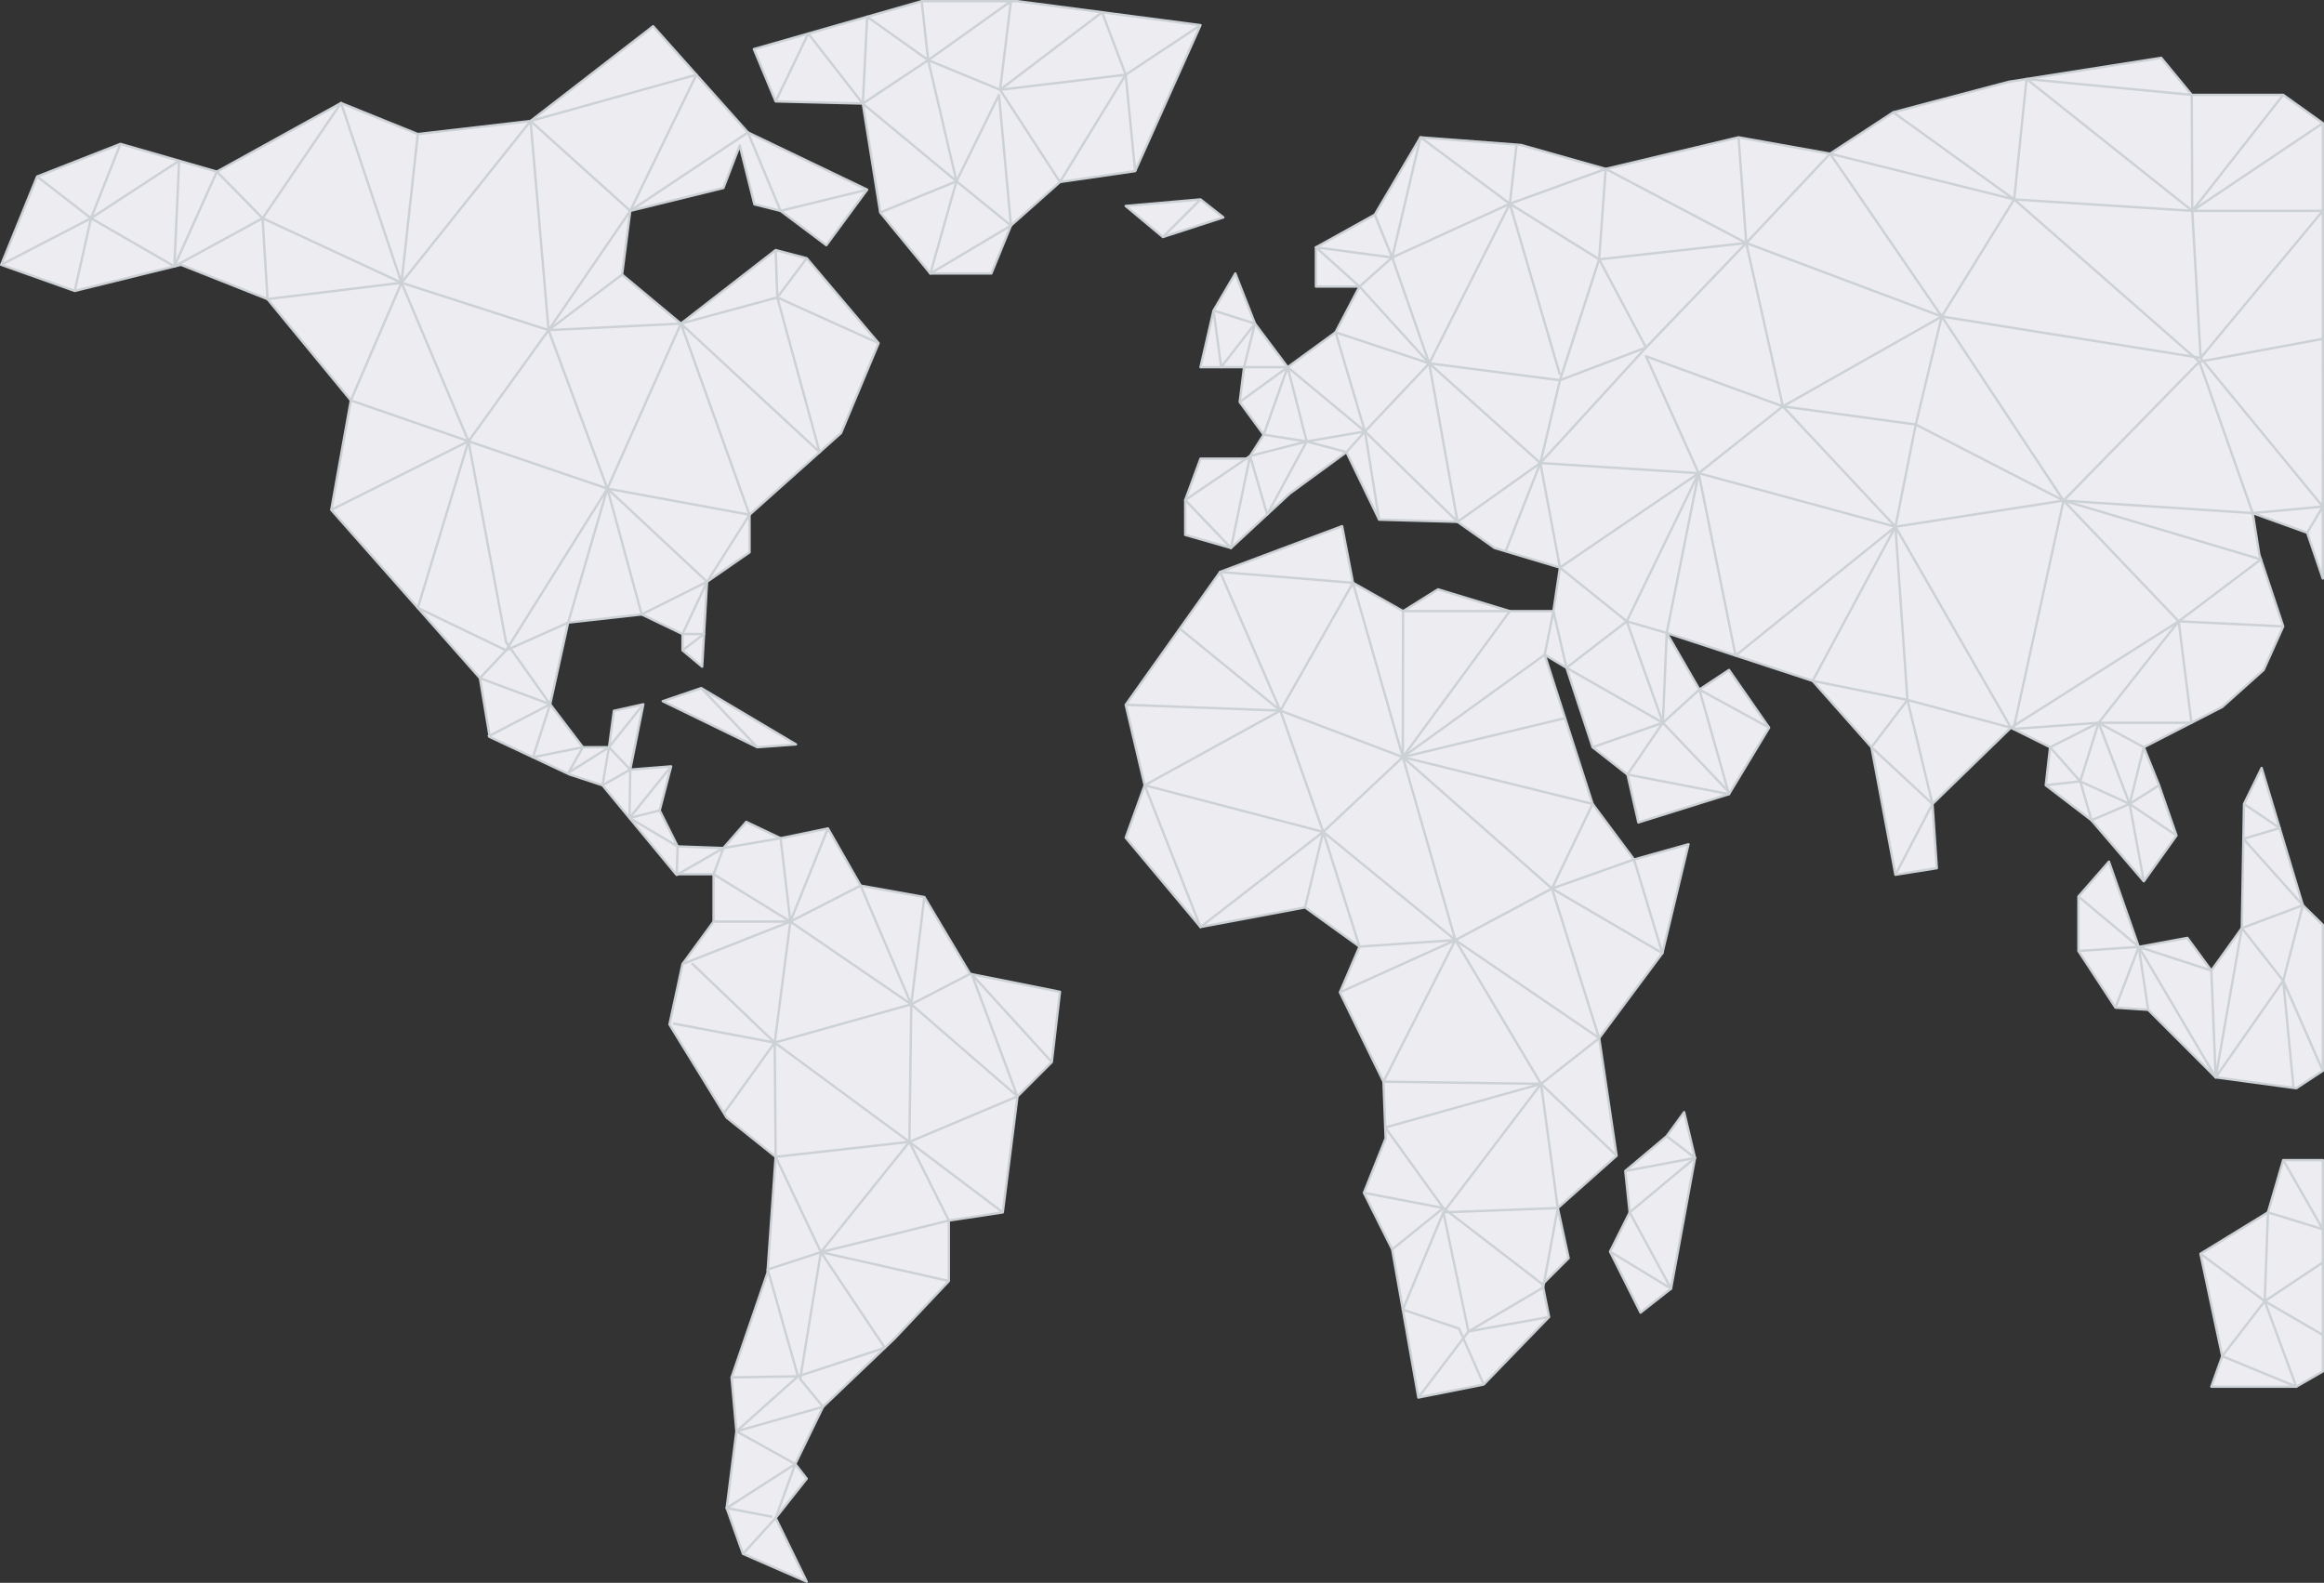
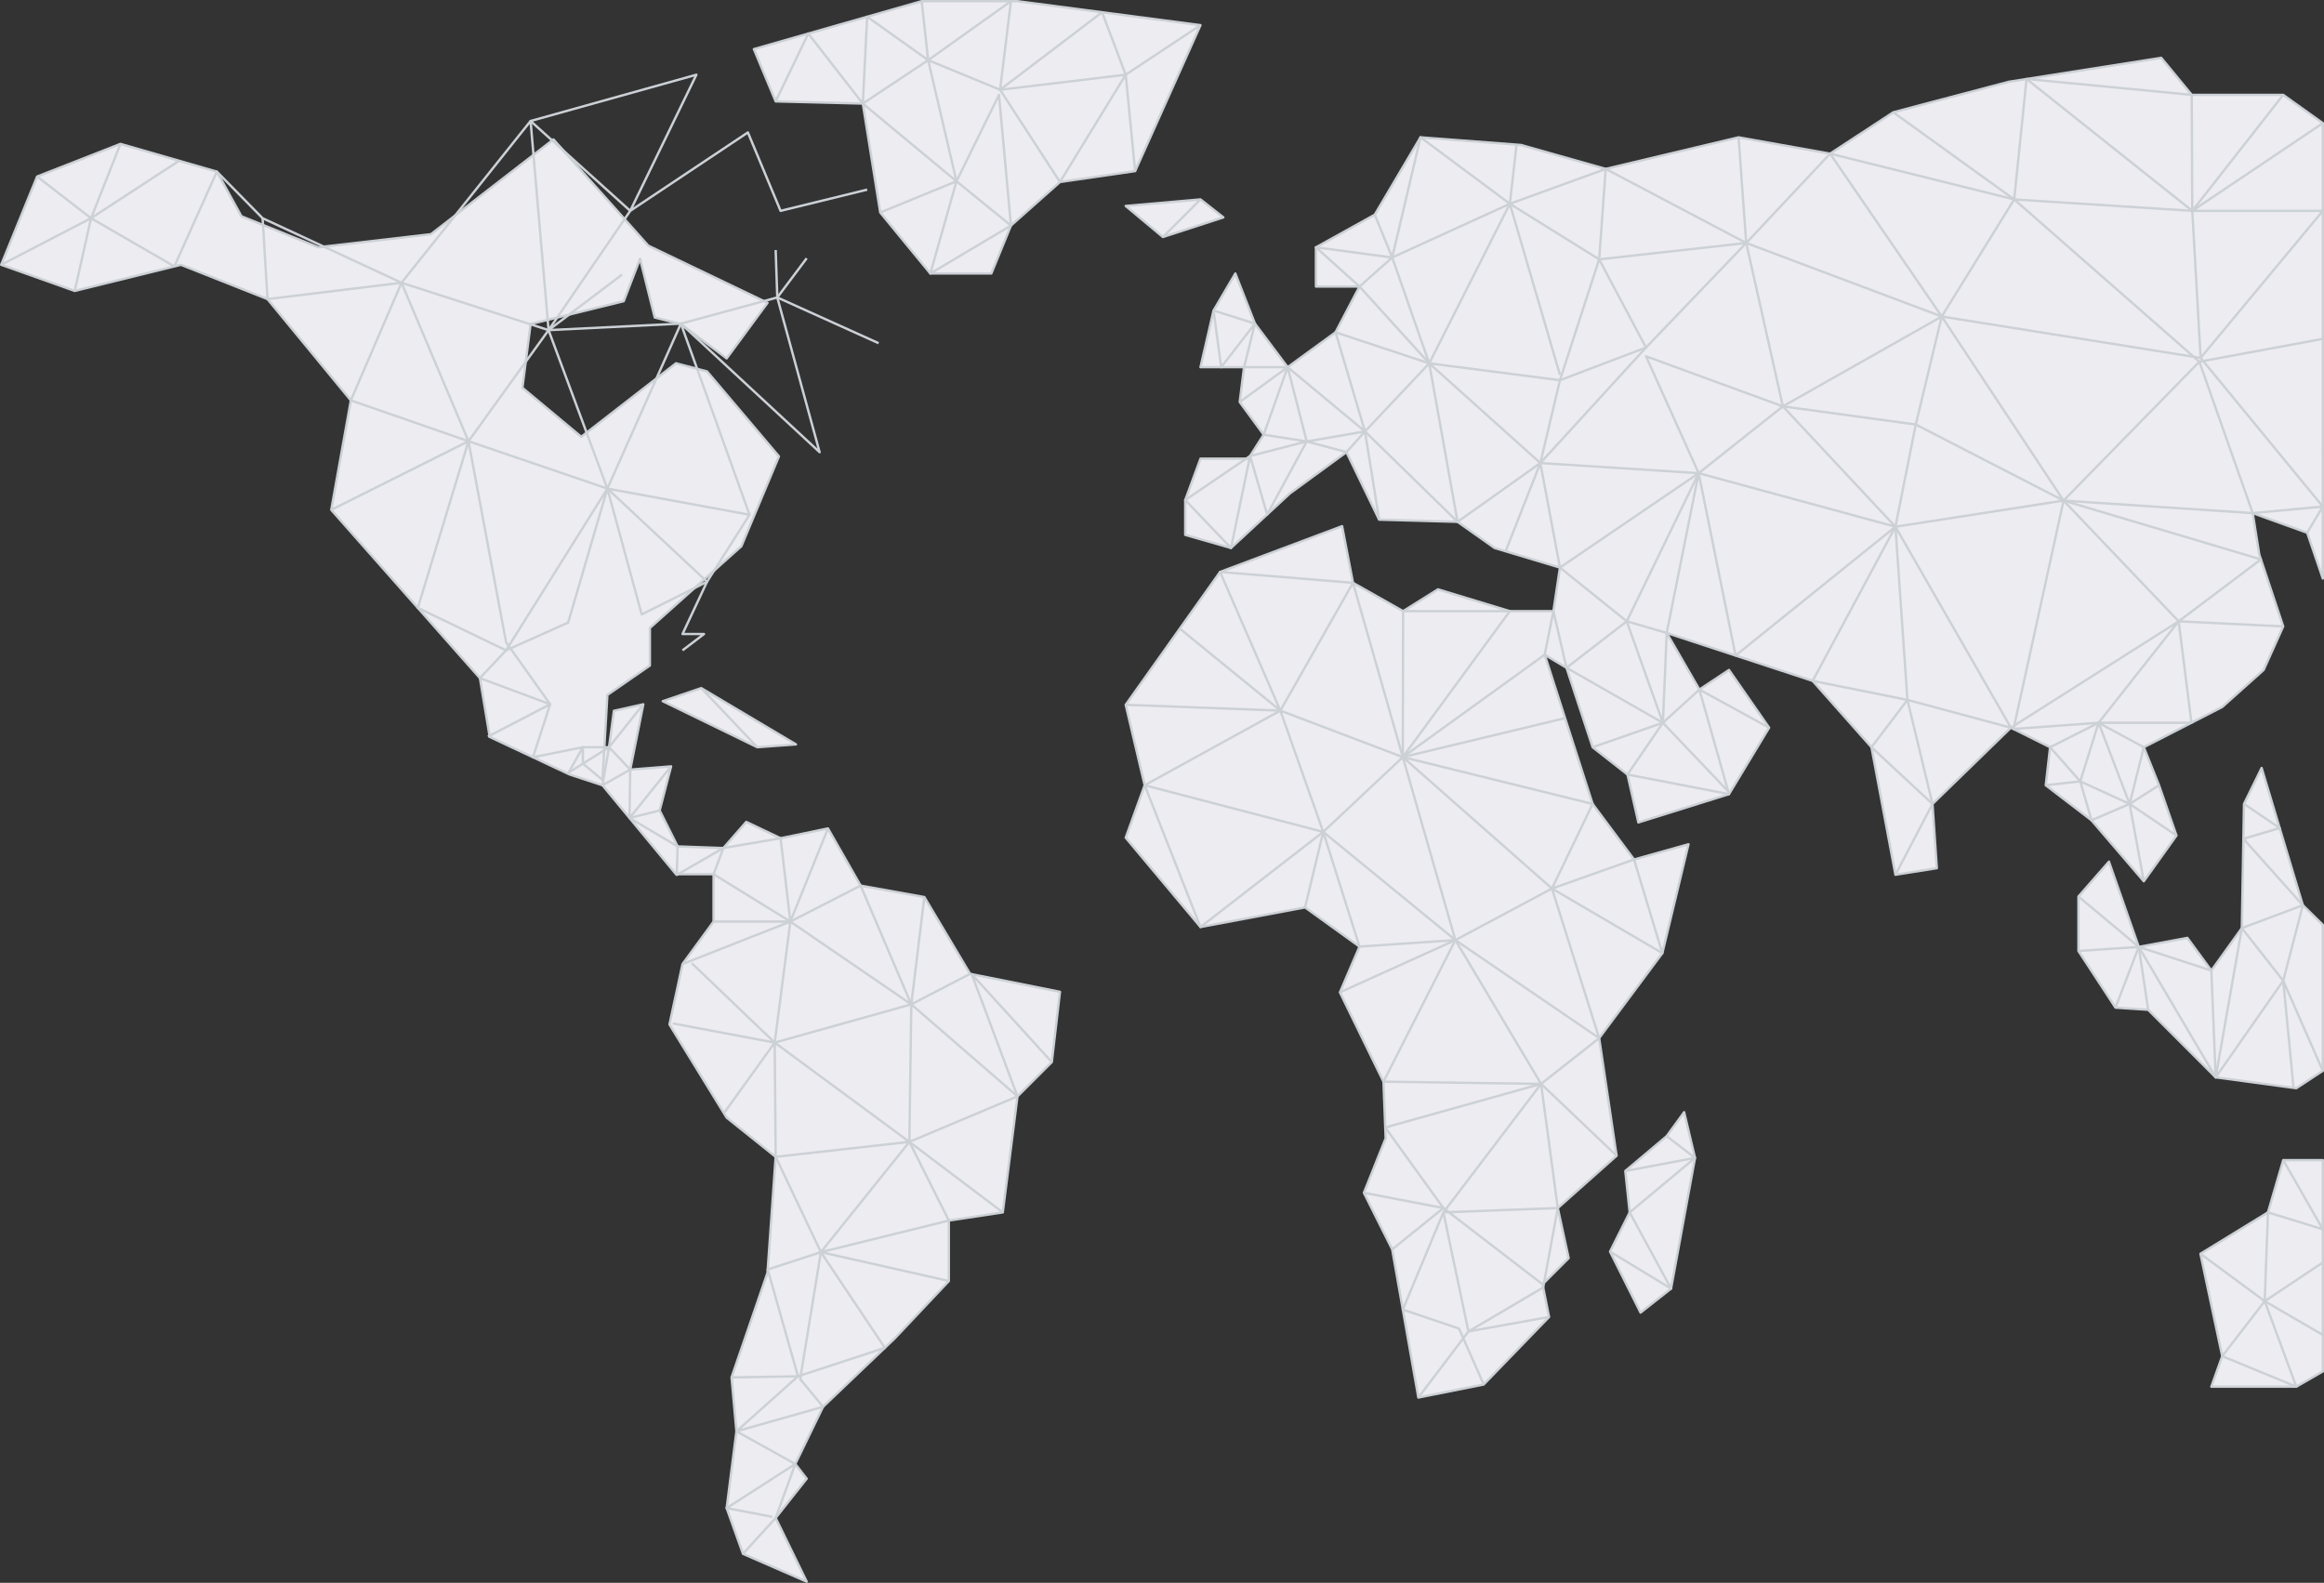
<svg xmlns="http://www.w3.org/2000/svg" id="Layer_1" width="978.43" height="666.43" data-name="Layer 1">
  <rect width="100%" height="100%" fill="#333333" stroke="none" />
  <defs>
    <style>.cls-1,.cls-2{fill:#edecf1;stroke:#ccd1d6;stroke-linejoin:round}.cls-2{fill:none}</style>
  </defs>
-   <path d="M15.63 74.33.5 111.48l30.96 11.01 44.71-11.01 36.46 14.45 35.08 42.65-8.25 46.09 62.59 70.85 4.13 24.76 33.71 15.83 13.76 4.51 30.95 37.45h15.82v19.95l-13.07 17.88-5.5 25.45 24.08 39.21 20.63 16.51-3.44 48.84-15.13 44.03 2.06 22.7-4.12 32.33 6.88 19.26 26.82 11.7-13.07-26.83 13.07-16.51-4.81-6.19 11.69-24.08 30.27-28.89 22.7-24.08V513.9l22.7-3.44 6.19-48.84 14.45-14.44 3.44-29.58-37.84-7.57-19.26-32.33-26.83-4.82-13.75-24.07-19.95 4.12-14.45-6.88-9.63 11.01-19.26-.69-7.57-15.13 4.82-18.57-17.2 1.37 5.5-27.51-12.38 2.75-2.06 15.33h-11.01l-13.76-18.08 7.57-34.4 30.96-3.44 17.19 8.26v6.87l8.26 6.88 2.06-35.77 17.89-12.38v-15.82l38.52-34.4 15.82-37.83-30.27-35.77-13.07-3.44-39.89 30.96-24.77-20.64 3.44-26.83 39.21-9.63 6.88-17.89 6.19 24.77 11.01 2.75 19.26 14.45 17.2-23.39-50.22-24.08-39.9-44.71-51.59 39.9-47.47 5.5-32.33-13.07L91.3 72.27 50.72 60.58 15.63 74.33z" class="cls-1" />
+   <path d="M15.63 74.33.5 111.48l30.96 11.01 44.71-11.01 36.46 14.45 35.08 42.65-8.25 46.09 62.59 70.85 4.13 24.76 33.71 15.83 13.76 4.51 30.95 37.45h15.82v19.95l-13.07 17.88-5.5 25.45 24.08 39.21 20.63 16.51-3.44 48.84-15.13 44.03 2.06 22.7-4.12 32.33 6.88 19.26 26.82 11.7-13.07-26.83 13.07-16.51-4.81-6.19 11.69-24.08 30.27-28.89 22.7-24.08V513.9l22.7-3.44 6.19-48.84 14.45-14.44 3.44-29.58-37.84-7.57-19.26-32.33-26.83-4.82-13.75-24.07-19.95 4.12-14.45-6.88-9.63 11.01-19.26-.69-7.57-15.13 4.82-18.57-17.2 1.37 5.5-27.51-12.38 2.75-2.06 15.33h-11.01v6.87l8.26 6.88 2.06-35.77 17.89-12.38v-15.82l38.52-34.4 15.82-37.83-30.27-35.77-13.07-3.44-39.89 30.96-24.77-20.64 3.44-26.83 39.21-9.63 6.88-17.89 6.19 24.77 11.01 2.75 19.26 14.45 17.2-23.39-50.22-24.08-39.9-44.71-51.59 39.9-47.47 5.5-32.33-13.07L91.3 72.27 50.72 60.58 15.63 74.33z" class="cls-1" />
  <path d="M317.39 20.68 388.02.5h40.35l77.05 10.09-27.52 61.45-31.64 4.59-20.64 18.34-8.25 20.18h-25.69l-21.09-25.68-7.34-45.86-36.69-.92-9.17-22.01zM977.93 51.86l-16.67-11.92h-38.52L909.9 24.35l-64.2 10.09-48.61 12.84-26.6 17.42-38.53-6.88-55.94 13.3-35.66-10.08-42.31-3.22-19.26 32.57-24.76 13.75v16.51h18.34l-10.09 19.26-20.17 14.68-13.76-18.34-8.26-21.1-9.17 15.59-5.5 23.85h18.34l-1.83 14.67 10.09 13.76-6.42 10.09h-20.18L499 210.54v14.67l19.26 5.51 24.76-22.93 23.85-17.43 13.76 28.43 33.02.92 15.59 11.01 27.51 8.25-2.75 18.35h-18.34l-30.27-9.18-14.67 9.18-21.1-11.93-4.58-23.85-51.37 19.27-39.74 55.94 7.99 33.87-7.99 22.08 31.49 37.61 44.02-8.26 22.93 16.51-8.25 19.26 18.34 37.61.92 23.85-9.17 22.93 11.92 23.84 11.01 62.37 27.51-5.5 27.52-28.43-2.75-13.76 11-11.01-4.58-21.09 24.76-22.02-7.34-49.52 26.6-35.77 11.01-45.86-22.93 6.42-17.43-23.39-20.18-62.83 9.18 5.5 11 33.45 14.68 11.5 4.58 20.17 38.15-11.92 16.89-27.97-16.89-24.31-12.46 8.25-13.76-23.84 61.45 20.18 24.76 27.94L798 368.3l17.43-2.76-1.83-27.05 33.01-32.1 16.51 8.22-1.83 16.01 19.26 14.75 22.01 25.68 13.76-19.26-7.34-21.17-6.42-16.01 33.02-16.94 17.43-15.59 8.25-18.34-10.08-30.27-2.76-17.43 22.93 8.26 6.58 19.26V51.86z" class="cls-1" />
  <path d="m709.04 468.27 4.58 19.26-10.09 55.03-12.84 10.09-12.84-25.68 8.26-16.51-1.84-17.42 17.43-14.68 7.34-10.09zM954.84 510.46l-28.43 17.43 9.17 43.11-4.58 12.84h35.77l11.16-6.42v-88.97h-16.67l-6.42 22.01zM944.75 338.49l7.42-15.14 17.35 57.79 8.41 8.25v61.45l-11.16 7.34-33.94-4.58-28.43-28.44-13.76-.91-15.59-23.85v-22.93l12.84-14.68 12.55 35.89 20.47-3.79L931 408.65l12.84-17.88.91-52.28zM473.93 86.72l31.49-2.76 9.63 7.57-25.45 8.26-15.67-13.07z" class="cls-1" />
  <path d="m15.63 74.33 22.7 17.55M.5 111.48l37.83-19.6M31.46 122.49l6.87-30.61M73.41 112.16 38.33 91.88M50.72 60.58l-12.39 31.3M75.41 67.69 38.33 91.88M365.09 79.84l-36.46 8.94-13.76-33.02-49.53 33.02 27.85-57.32-69.81 19.49 41.96 37.83L230.95 139l-33.71 46.77-28.2-66.72-58.48-27.17L91.3 72.27l-17.89 39.89M339.63 108.73l-12.38 16.51 17.82 65.14-58.4-54.13 28.89 80.48-59.85-11.01 41.96 39.21-10.32 22.02h9.05l-9.05 6.87" class="cls-2" />
-   <path d="m75.41 67.69-2 44.47 37.15-20.28 33.02-48.5 25.46 75.67 6.87-62.6" class="cls-2" />
  <path d="m110.56 91.88 2.07 34.05 56.41-6.88L230.95 139l-7.57-88.05-54.34 68.1-21.33 49.53 49.53 17.19-57.78 28.9M197.24 185.77l-21.33 70.16 37.15 17.89-11.01 11.7 29.58 11.01-18.57-26.14-15.82-84.62z" class="cls-2" />
  <path d="m230.95 139 24.76 66.72-58.47-19.95M205.42 310.13l26.21-13.6-7.25 22.3 21.01-4.22-6.04 10.73 17.05-10.73 14.44-18.08M265.34 324.04l-11.69 6.58 2.75-16.01 8.94 9.43-.3 20.36 17.5-21.73M277.72 341.24l-12.68 3.16 20.25 11.97-.38 12 19.64-11.31-4.13 11.01 32.33 19.95-4.12-35.09-24.08 4.13" class="cls-2" />
  <path d="m348.58 348.81-15.83 39.21h-32.33" class="cls-2" />
  <path d="m287.35 405.9 45.4-17.88-6.59 50.96 57.5-16.11-21.33-49.99-29.58 15.14 50.91 34.85 5.5-45.17" class="cls-2" />
  <path d="m408.42 410.03-24.76 12.84 44.71 38.75-19.26-51.45 33.71 37.01M428.37 461.62l-45.51 19.15 16.62 33.13-53.88 13.3 37.26-46.43.8-57.9" class="cls-2" />
  <path d="m326.16 438.98 56.7 41.79-56.3 6.3-.4-48.09-21.38 29.72M283.23 430.89l42.93 8.09-34.91-33.42M312.81 654.23l13.75-15.13 8.26-22.7-28.89 18.57 19.26 3.67M399.48 539.35 345.6 527.2l26.94 40.28-36.58 12-12.74-44.97 22.38-7.31-19.04-40.13" class="cls-2" />
  <path d="m307.99 579.94 27.97-.46-25.91 23.16 36.46-10.32-9.63-11.69 8.72-53.43M310.05 602.64l24.77 13.76M422.18 510.46l-39.32-29.69" class="cls-2" />
  <path d="m318.84 314.61-39.82-19.38 16.21-5.51 39.89 23.7-16.28 1.19-23.61-24.89" class="cls-1" />
  <path d="m597.14 588.42 21.09-27.82-10.55-50.14-17.08 40.94 23.66 7.98 10.39 23.54" class="cls-2" />
  <path d="m652.17 554.49-33.94 6.11 31.46-18.52 6.15-33.45-48.16 1.83 41.13-54.11 24.45-19.26-60.53-41.28 40.66-21.7 19.87 62.98" class="cls-2" />
  <path d="m680.6 486.61-31.79-30.26-65.61 18.36 24.48 33.92-33.47-6.42" class="cls-2" />
  <path d="m586.13 526.05 21.55-17.42 41.74 32.1M655.84 508.63l-7.03-52.28-36.08-60.54-22.13-77.04 62.79 55.34 34.55-12.23 11.92 39.44-46.47-27.21 17.12-35.62-79.91-19.72 59.73-43.11 3.67-18.34 5.51 23.84 25.37-19.56 30.27-62.37-58.4 39.74-8.25-44.02-14.61 37.16" class="cls-2" />
  <path d="m496.71 264.68 42.34 34.52-25.38-58.39 55.95 4.58 20.98 73.38-33.51 31.49-51.67 40.05-23.5-59.69 75.17 19.64" class="cls-2" />
  <path d="m473.93 296.75 65.12 2.45 30.57-53.81M590.72 257.32h44.94l-45.06 61.45.12-61.45z" class="cls-2" />
  <path d="m658.91 302.36-68.31 16.41-51.55-19.57 18.04 51.06 55.64 45.55-48.61 22.01" class="cls-2" />
  <path d="m549.44 382.05 7.65-31.79 15.28 48.3 40.36-2.75-30.27 59.62 66.35.92M481.92 330.62l57.13-31.42M677.85 526.97l25.68 15.59-17.42-32.1 27.51-22.93-11.92-9.17M684.27 493.04l29.35-5.51M656.75 238.97l28.13 22.63 16.82 4.89 13.45-67.26 15.55 76.78 67.3-54.24-34.85 64.9 39.9 8.02-15.14 19.92 25.69 23.88L798 368.3" class="cls-2" />
  <path d="m744.81 306.39-29.35-16.06 12.46 44.03-42.73-8.25 14.9-21.79-15.21-42.72" class="cls-2" />
  <path d="m659.51 281.16 40.58 23.16 1.61-37.83" class="cls-2" />
  <path d="m670.51 314.61 29.58-10.29 15.37-13.99M700.09 304.32l27.51 28.9M813.6 338.49l-10.55-43.8 43.56 11.7L798 221.77l70.78-11 48.46 50.83 5.38 42.72h-39.09l13.07 34.17 5.96-23.88-19.03-10.29-35.81 2.61 21.06-96.16-51.29-77.51 109 17.43-3.52-61.91-74.98-4.82 5.21-50.7 69.54 6.68.23 48.84 38.29-48.84" class="cls-2" />
  <path d="m861.29 330.62 14.52-1.64-12.69-14.37 20.41-10.29-7.72 24.66 20.79 9.51-16.05 6.88-4.74-16.39M908.98 330.62l-12.38 7.87 19.72 13.3M902.56 371.05l-5.96-32.56M926.41 527.89l27.06 19.95 24.46-16.28" class="cls-2" />
  <path d="m977.93 562.05-24.46-14.21L935.58 571l31.19 12.84-13.3-36 1.37-37.38 23.09 7.11-16.67-29.12M969.52 381.14l-8.26 31.79-28.43 40.67 11.01-62.83 25.68-9.63-25.02-27.97 15.26-4.53-15.01-10.15" class="cls-2" />
  <path d="m977.93 450.84-16.67-37.91-17.42-22.16M965.61 458.03l-4.35-45.1M875.05 377.47l25.39 21.21 32.39 54.92-1.83-44.95-30.56-9.97-9.8 25.57" class="cls-2" />
  <path d="m875.05 400.4 25.39-1.72 3.96 26.48M977.93 51.86l-54.96 36.92h54.96l-51.44 61.91 51.44 62.6-29.51 2.75-22.47-63.74-57.17 58.47 79.64 5.27M971.35 224.3l6.58-11.01" class="cls-2" />
  <path d="m961.26 263.74-44.02-2.14 34.62-26.07-83.08-24.76-62.22-32.03 10.93-45.48-66.88 37.84L798 221.77l-82.85-22.54-66.65-4.28 44.48-48.62-19.72-37.14-16.51 50.9-55.03-7.11 33.94-67.18-37.61-27.98-11.92 50.6-13.76 12.23-18.34-16.51 32.1 4.28-7.34-18.03" class="cls-2" />
  <path d="m638.49 60.89-2.83 24.91-49.53 22.62 15.59 44.56-29.35-32.33M510.92 130.74l17.43 5.51-14.22 18.34-3.21-23.85M528.35 136.25l-4.59 18.34h18.35l-20.18 14.67M846.61 306.39l70.63-44.79-33.71 42.72" class="cls-2" />
  <path d="m977.93 142.67-51.98 9.63-77.96-68.34-30.5 49.3-47-68.56-35.31 37.61-59.16-31.19-2.76 38.07-37.6-23.39 21.09 72M635.66 85.8l40.36-14.68" class="cls-2" />
  <path d="m731.96 57.82 3.22 44.49-61.92 6.88M817.49 133.26l-82.31-30.95M770.49 64.7l77.5 19.26-50.9-36.68M853.2 33.26l69.77 55.52M648.5 194.95l-46.78-41.97-27.05 28.67 38.98 38.06" class="cls-2" />
  <path d="m580.63 218.79-5.96-37.14-7.8 8.71-16.74-4.49-16.64 30.74L526.3 192l-8.04 38.72L499 210.54 526.3 192l23.83-6.13-18.11-2.85 10.09-28.43 8.02 31.28 24.54-4.22-12.39-41.74 39.44 13.07 11.93 66.73 34.85-24.76 8.25-34.86 36.23-13.76 42.2-44.02 15.43 68.79-35.46 28.13L692.98 150l57.63 21.1 55.95 7.64-8.56 43.03 5.05 72.92M489.6 99.79l15.82-15.83M542.11 154.59l32.56 27.06M326.56 42.69l13.73-28.55 22.96 29.47 1.84-36.56 25.68 18.28L388.02.5" class="cls-2" />
  <path d="m477.9 72.04-3.97-40.58-9.94-26.3-42.95 32.64L425.62.5l-34.85 24.83-27.52 18.28 39.44 32.71 17.89-36.38 5.04 55.03" class="cls-2" />
  <path d="m505.42 10.59-31.49 20.87-27.67 45.17-25.22-38.83-30.27-12.47 11.92 50.99 22.93 18.65-33.94 20.18 11.01-38.83-32.1 13.15M473.93 31.46l-52.89 6.34M315.56 216.73l-17.89 28.2-27.51 13.76-14.45-52.97-16.51 56.41-26.14 11.69 42.65-68.1 30.96-69.47-55.72 2.75 30.95-23.39" class="cls-2" />
  <path d="m286.67 136.25 40.58-11.01-.69-19.95M369.9 144.5l-42.65-19.26" class="cls-2" />
</svg>